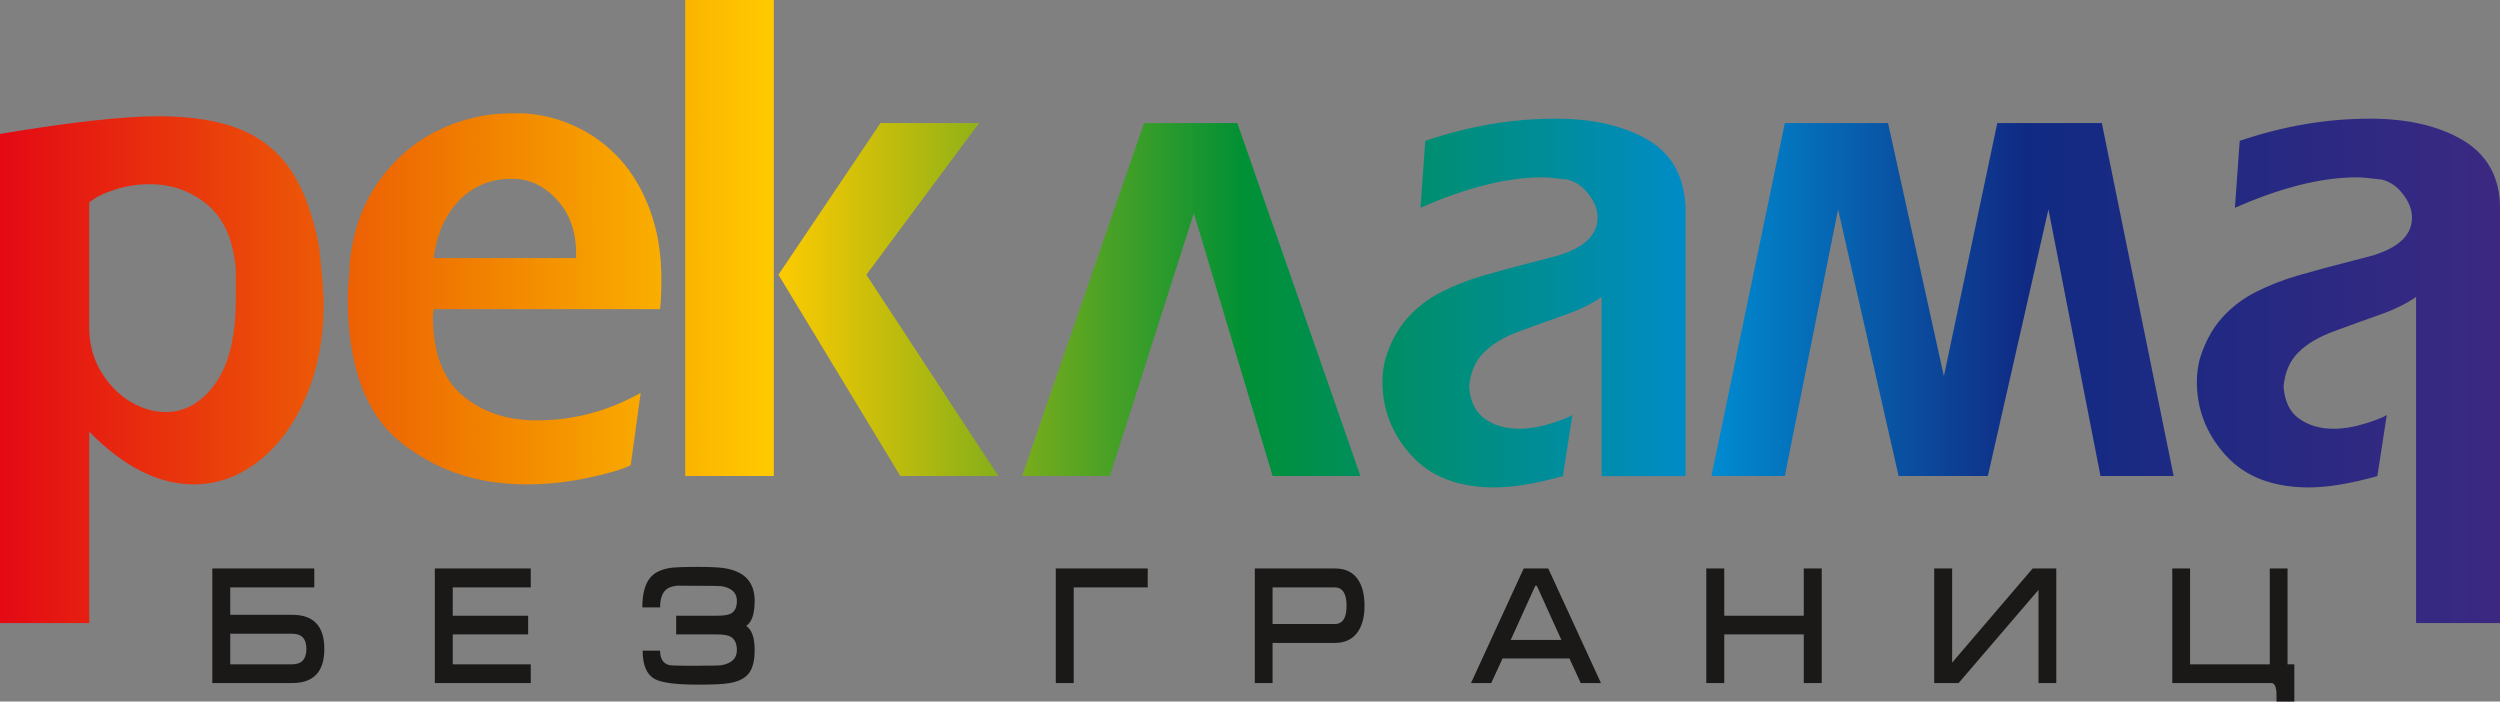
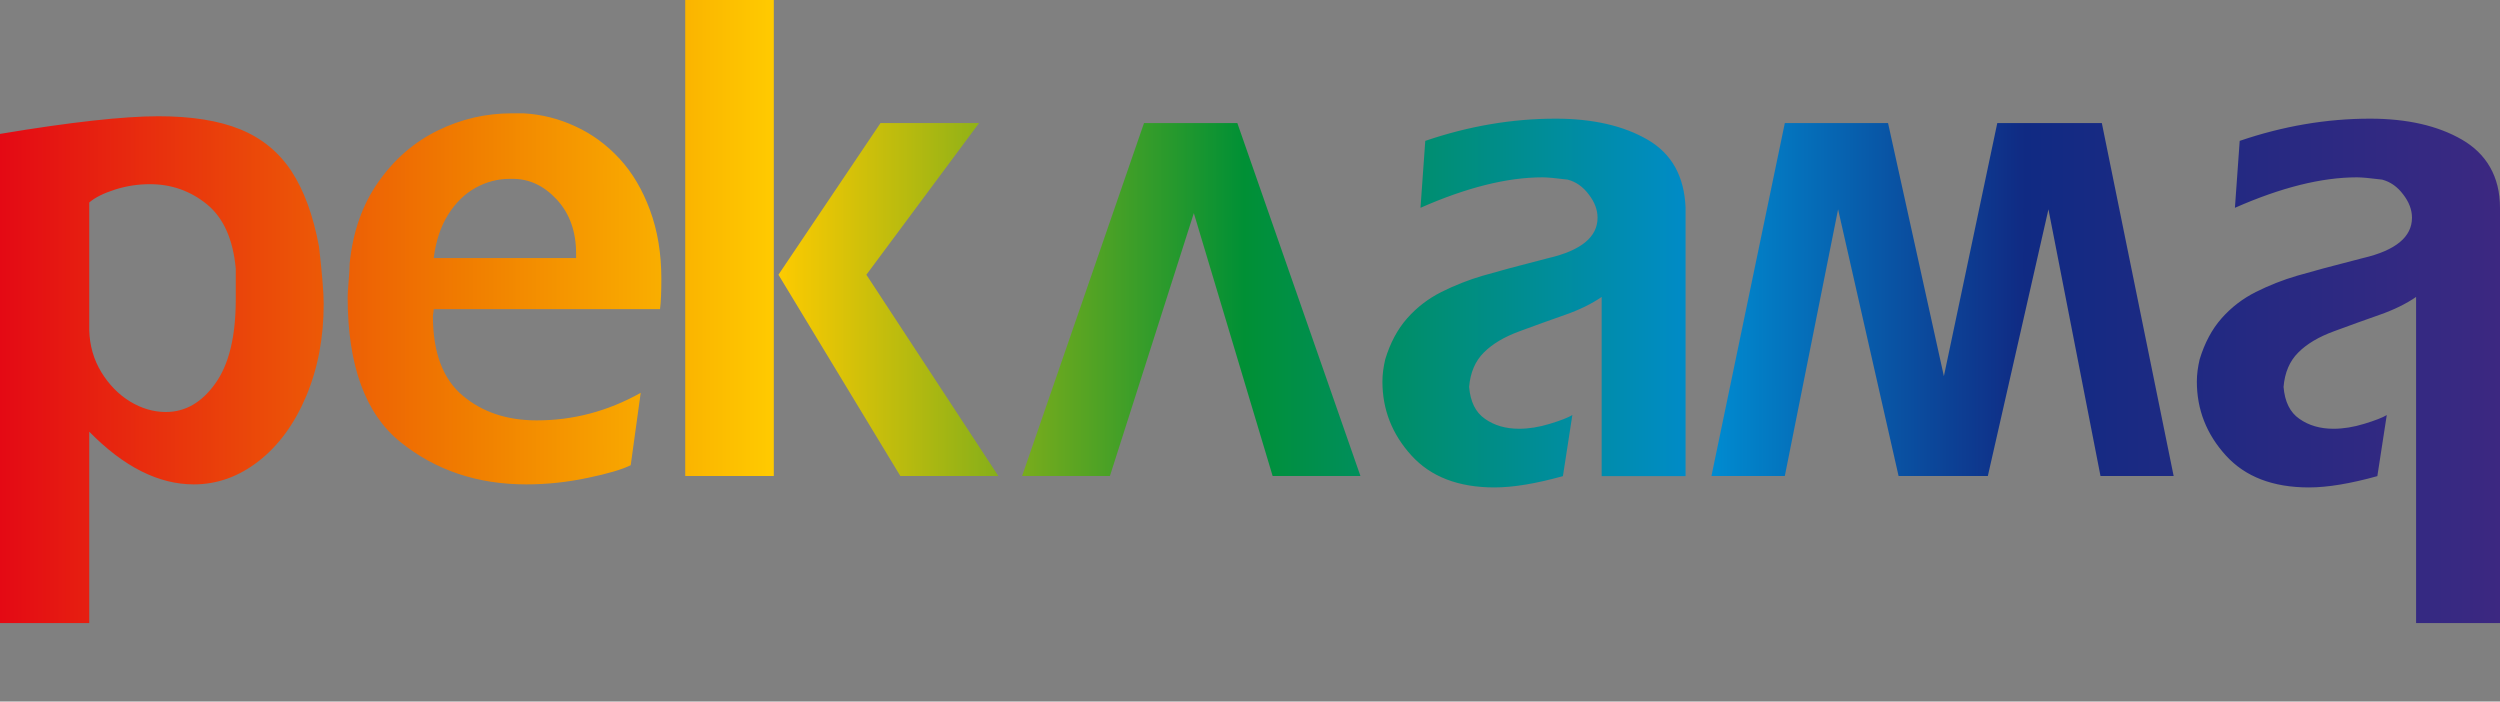
<svg xmlns="http://www.w3.org/2000/svg" width="196" height="55" viewBox="0 0 196 55" fill="none">
  <rect x="0" y="0" width="196" height="55" fill="#808080" stroke="none" />
  <path d="M0 10.498C5.543 9.572 9.686 9.114 12.427 9.114C15.012 9.114 17.144 9.452 18.832 10.139C20.521 10.826 21.861 11.921 22.853 13.425C23.836 14.928 24.559 16.899 25.011 19.338C25.255 21.469 25.377 22.962 25.377 23.819C25.377 26.467 24.924 28.876 24.011 31.047C23.097 33.217 21.861 34.91 20.303 36.134C18.737 37.359 17.04 37.976 15.195 37.976C12.436 37.976 9.703 36.602 6.997 33.844V48.851H0V10.498ZM6.997 15.874V25.899C7.032 27.094 7.345 28.189 7.937 29.165C8.537 30.151 9.286 30.917 10.191 31.475C11.096 32.022 12.036 32.301 13.002 32.301C14.525 32.301 15.821 31.554 16.883 30.061C17.953 28.567 18.484 26.367 18.484 23.47V21.071C18.276 18.761 17.518 17.078 16.23 16.023C14.934 14.968 13.445 14.44 11.748 14.44C10.817 14.44 9.912 14.58 9.033 14.858C8.154 15.137 7.476 15.466 6.997 15.874ZM50.231 30.798L49.448 36.472C48.787 36.801 47.656 37.14 46.063 37.468C44.462 37.807 42.86 37.976 41.259 37.976C37.412 37.976 34.123 36.861 31.373 34.641C28.632 32.42 27.256 28.637 27.256 23.281C27.256 23.042 27.283 22.614 27.335 22.017C27.387 21.409 27.413 20.961 27.413 20.653C27.666 18.164 28.414 16.033 29.667 14.261C30.912 12.489 32.461 11.145 34.306 10.239C36.151 9.333 38.083 8.885 40.11 8.885H41.05C42.451 8.964 43.809 9.303 45.114 9.91C46.42 10.508 47.568 11.354 48.569 12.439C49.579 13.534 50.371 14.878 50.962 16.481C51.554 18.084 51.85 19.876 51.85 21.847C51.85 22.922 51.815 23.719 51.746 24.237H34.001C34.001 24.307 33.992 24.396 33.975 24.526C33.949 24.645 33.94 24.725 33.94 24.774C33.94 27.622 34.715 29.703 36.264 31.007C37.804 32.311 39.745 32.958 42.086 32.958C44.94 32.958 47.656 32.241 50.231 30.798ZM45.166 20.235V19.886C45.166 18.154 44.662 16.74 43.661 15.655C42.66 14.569 41.511 14.022 40.206 14.022H39.954C39.014 14.022 38.117 14.261 37.273 14.729C36.429 15.197 35.715 15.904 35.132 16.829C34.549 17.756 34.175 18.89 34.001 20.235H45.166ZM69.029 9.651H76.757L67.924 21.539L78.271 37.319H70.587L61.031 21.539L69.029 9.651ZM60.666 -1V37.319H53.721V-1H60.666ZM80.133 37.319L89.689 9.651H97.008L106.659 37.319H99.775L93.597 16.71L87.017 37.319H80.133ZM111.741 11.045C115.153 9.88 118.564 9.303 121.958 9.303C124.865 9.303 127.267 9.851 129.164 10.946C131.061 12.041 132.053 13.823 132.149 16.292V37.329H125.57V23.281C124.787 23.819 123.821 24.296 122.672 24.695C121.515 25.103 120.34 25.521 119.139 25.969C117.938 26.407 116.998 26.965 116.328 27.642C115.658 28.309 115.275 29.205 115.179 30.33C115.275 31.495 115.684 32.331 116.424 32.839C117.154 33.356 118.051 33.615 119.095 33.615C119.861 33.615 120.661 33.486 121.506 33.227C122.359 32.968 122.942 32.739 123.272 32.54L122.533 37.329C120.418 37.916 118.634 38.215 117.172 38.215C114.344 38.215 112.176 37.379 110.662 35.716C109.139 34.043 108.382 32.112 108.382 29.912C108.382 29.354 108.461 28.777 108.6 28.179C108.991 26.885 109.566 25.81 110.323 24.954C111.08 24.097 111.976 23.41 113.003 22.893C114.039 22.375 115.118 21.947 116.241 21.618C117.372 21.29 119.086 20.822 121.393 20.235C123.96 19.637 125.248 18.582 125.248 17.068C125.248 16.451 125.022 15.844 124.56 15.246C124.108 14.639 123.551 14.251 122.907 14.082C121.958 13.962 121.305 13.903 120.931 13.903C118.164 13.903 114.979 14.699 111.367 16.292L111.741 11.045ZM148.849 37.319L144.106 16.411L139.929 37.319H134.177L139.929 9.651H148.023L152.4 29.494L156.586 9.651H164.784L170.414 37.319H164.679L160.598 16.411L155.846 37.319H148.849ZM175.592 11.045C179.004 9.88 182.415 9.303 185.809 9.303C188.716 9.303 191.118 9.851 193.015 10.946C194.912 12.041 196 13.822 196 16.292V48.851H189.421V23.281C188.638 23.819 187.672 24.296 186.523 24.695C185.366 25.103 184.191 25.521 182.99 25.969C181.789 26.407 180.849 26.965 180.179 27.642C179.509 28.309 179.126 29.205 179.03 30.33C179.126 31.495 179.535 32.331 180.275 32.839C181.006 33.356 181.902 33.615 182.946 33.615C183.712 33.615 184.513 33.486 185.357 33.227C186.21 32.968 186.793 32.739 187.123 32.54L186.384 37.329C184.269 37.916 182.485 38.215 181.023 38.215C178.195 38.215 176.028 37.379 174.513 35.716C172.99 34.043 172.233 32.112 172.233 29.912C172.233 29.354 172.312 28.777 172.451 28.179C172.843 26.885 173.417 25.81 174.174 24.954C174.931 24.097 175.828 23.41 176.854 22.893C177.89 22.375 178.969 21.947 180.092 21.618C181.223 21.29 182.937 20.822 185.244 20.235C187.811 19.637 189.099 18.582 189.099 17.068C189.099 16.451 188.873 15.844 188.411 15.246C187.959 14.639 187.402 14.251 186.758 14.082C185.809 13.962 185.157 13.903 184.782 13.903C182.015 13.903 178.83 14.699 175.218 16.292L175.592 11.045Z" fill="url(#paint0_linear_39_555)" />
-   <path fill-rule="evenodd" clip-rule="evenodd" d="M25.427 50.876C25.427 52.659 24.592 53.55 22.919 53.55H16.645V44.569H24.641V46.053H18.051V48.202H22.919C24.592 48.202 25.427 49.093 25.427 50.876ZM24.021 50.876C24.021 50.082 23.654 49.685 22.919 49.685H18.051V52.083H22.905C23.649 52.083 24.021 51.68 24.021 50.876ZM41.613 53.55H34.09V44.569H41.613V46.053H35.496V48.271H41.407V49.739H35.496V52.083H41.613V53.55ZM59.165 50.973C59.165 51.803 59.008 52.415 58.693 52.81C58.377 53.202 57.857 53.453 57.13 53.566C56.671 53.64 55.874 53.676 54.743 53.676C52.998 53.676 51.861 53.527 51.328 53.233C50.697 52.882 50.383 52.141 50.383 51.014H51.751C51.751 51.634 51.982 52.008 52.443 52.136C52.58 52.175 53.048 52.193 53.847 52.193H54.743C55.777 52.193 56.386 52.18 56.572 52.152C57.371 52.003 57.772 51.611 57.772 50.973C57.772 50.474 57.618 50.128 57.311 49.933C57.085 49.803 56.731 49.739 56.245 49.739H53.012V48.271H56.245C56.747 48.271 57.098 48.215 57.3 48.105C57.615 47.938 57.772 47.605 57.772 47.105C57.772 46.478 57.371 46.094 56.572 45.955C56.436 45.938 55.827 45.927 54.743 45.927C53.194 45.927 52.721 45.919 53.325 45.902C52.817 45.919 52.446 46.03 52.213 46.232C51.906 46.511 51.751 46.972 51.751 47.618H50.359C50.359 46.575 50.56 45.802 50.965 45.305C51.295 44.898 51.821 44.639 52.54 44.526C52.887 44.472 53.621 44.444 54.743 44.444C55.681 44.444 56.355 44.477 56.767 44.541C58.366 44.782 59.165 45.635 59.165 47.105C59.165 48.13 58.943 48.788 58.5 49.073C58.943 49.36 59.165 49.992 59.165 50.973ZM89.981 46.053H84.18V53.55H82.773V44.569H89.981V46.053ZM106.978 47.495C106.978 48.391 106.787 49.093 106.409 49.6C106.004 50.136 105.419 50.405 104.651 50.405H99.77V53.55H98.377V44.569H104.689C105.455 44.569 106.037 44.841 106.433 45.387C106.796 45.897 106.978 46.598 106.978 47.495ZM105.571 47.495C105.571 46.534 105.26 46.053 104.64 46.053H99.77V48.922H104.651C105.265 48.922 105.571 48.445 105.571 47.495ZM125.515 53.55H123.929L123.043 51.624H117.799L116.914 53.55H115.327L119.458 44.569H121.384L125.515 53.55ZM122.411 50.169L120.488 45.927H120.365L118.442 50.169H122.411ZM142.823 53.55H141.416V49.739H135.181V53.55H133.775V44.569H135.181V48.271H141.416V44.569H142.823V53.55ZM161.212 53.55H159.819V46.247L153.557 53.55H151.642V44.569H153.048V51.949L159.36 44.569H161.212V53.55ZM179.876 55.143H178.484C178.484 54.616 178.48 54.311 178.473 54.229C178.424 53.776 178.294 53.55 178.083 53.55H170.307V44.569H171.7V52.083H177.951V44.569H179.344V52.083H179.876V55.143Z" fill="#1B1918" />
  <defs>
    <linearGradient id="paint0_linear_39_555" x1="220" y1="23.925" x2="-24.925" y2="23.925" gradientUnits="userSpaceOnUse">
      <stop stop-color="white" />
      <stop offset="0.06" stop-color="#472881" />
      <stop offset="0.25" stop-color="#102A83" />
      <stop offset="0.35" stop-color="#008BD0" />
      <stop offset="0.5" stop-color="#009035" />
      <stop offset="0.65" stop-color="#FFCB00" />
      <stop offset="0.75" stop-color="#F07C00" />
      <stop offset="0.91" stop-color="#E30016" />
      <stop offset="1" stop-color="white" />
    </linearGradient>
  </defs>
</svg>